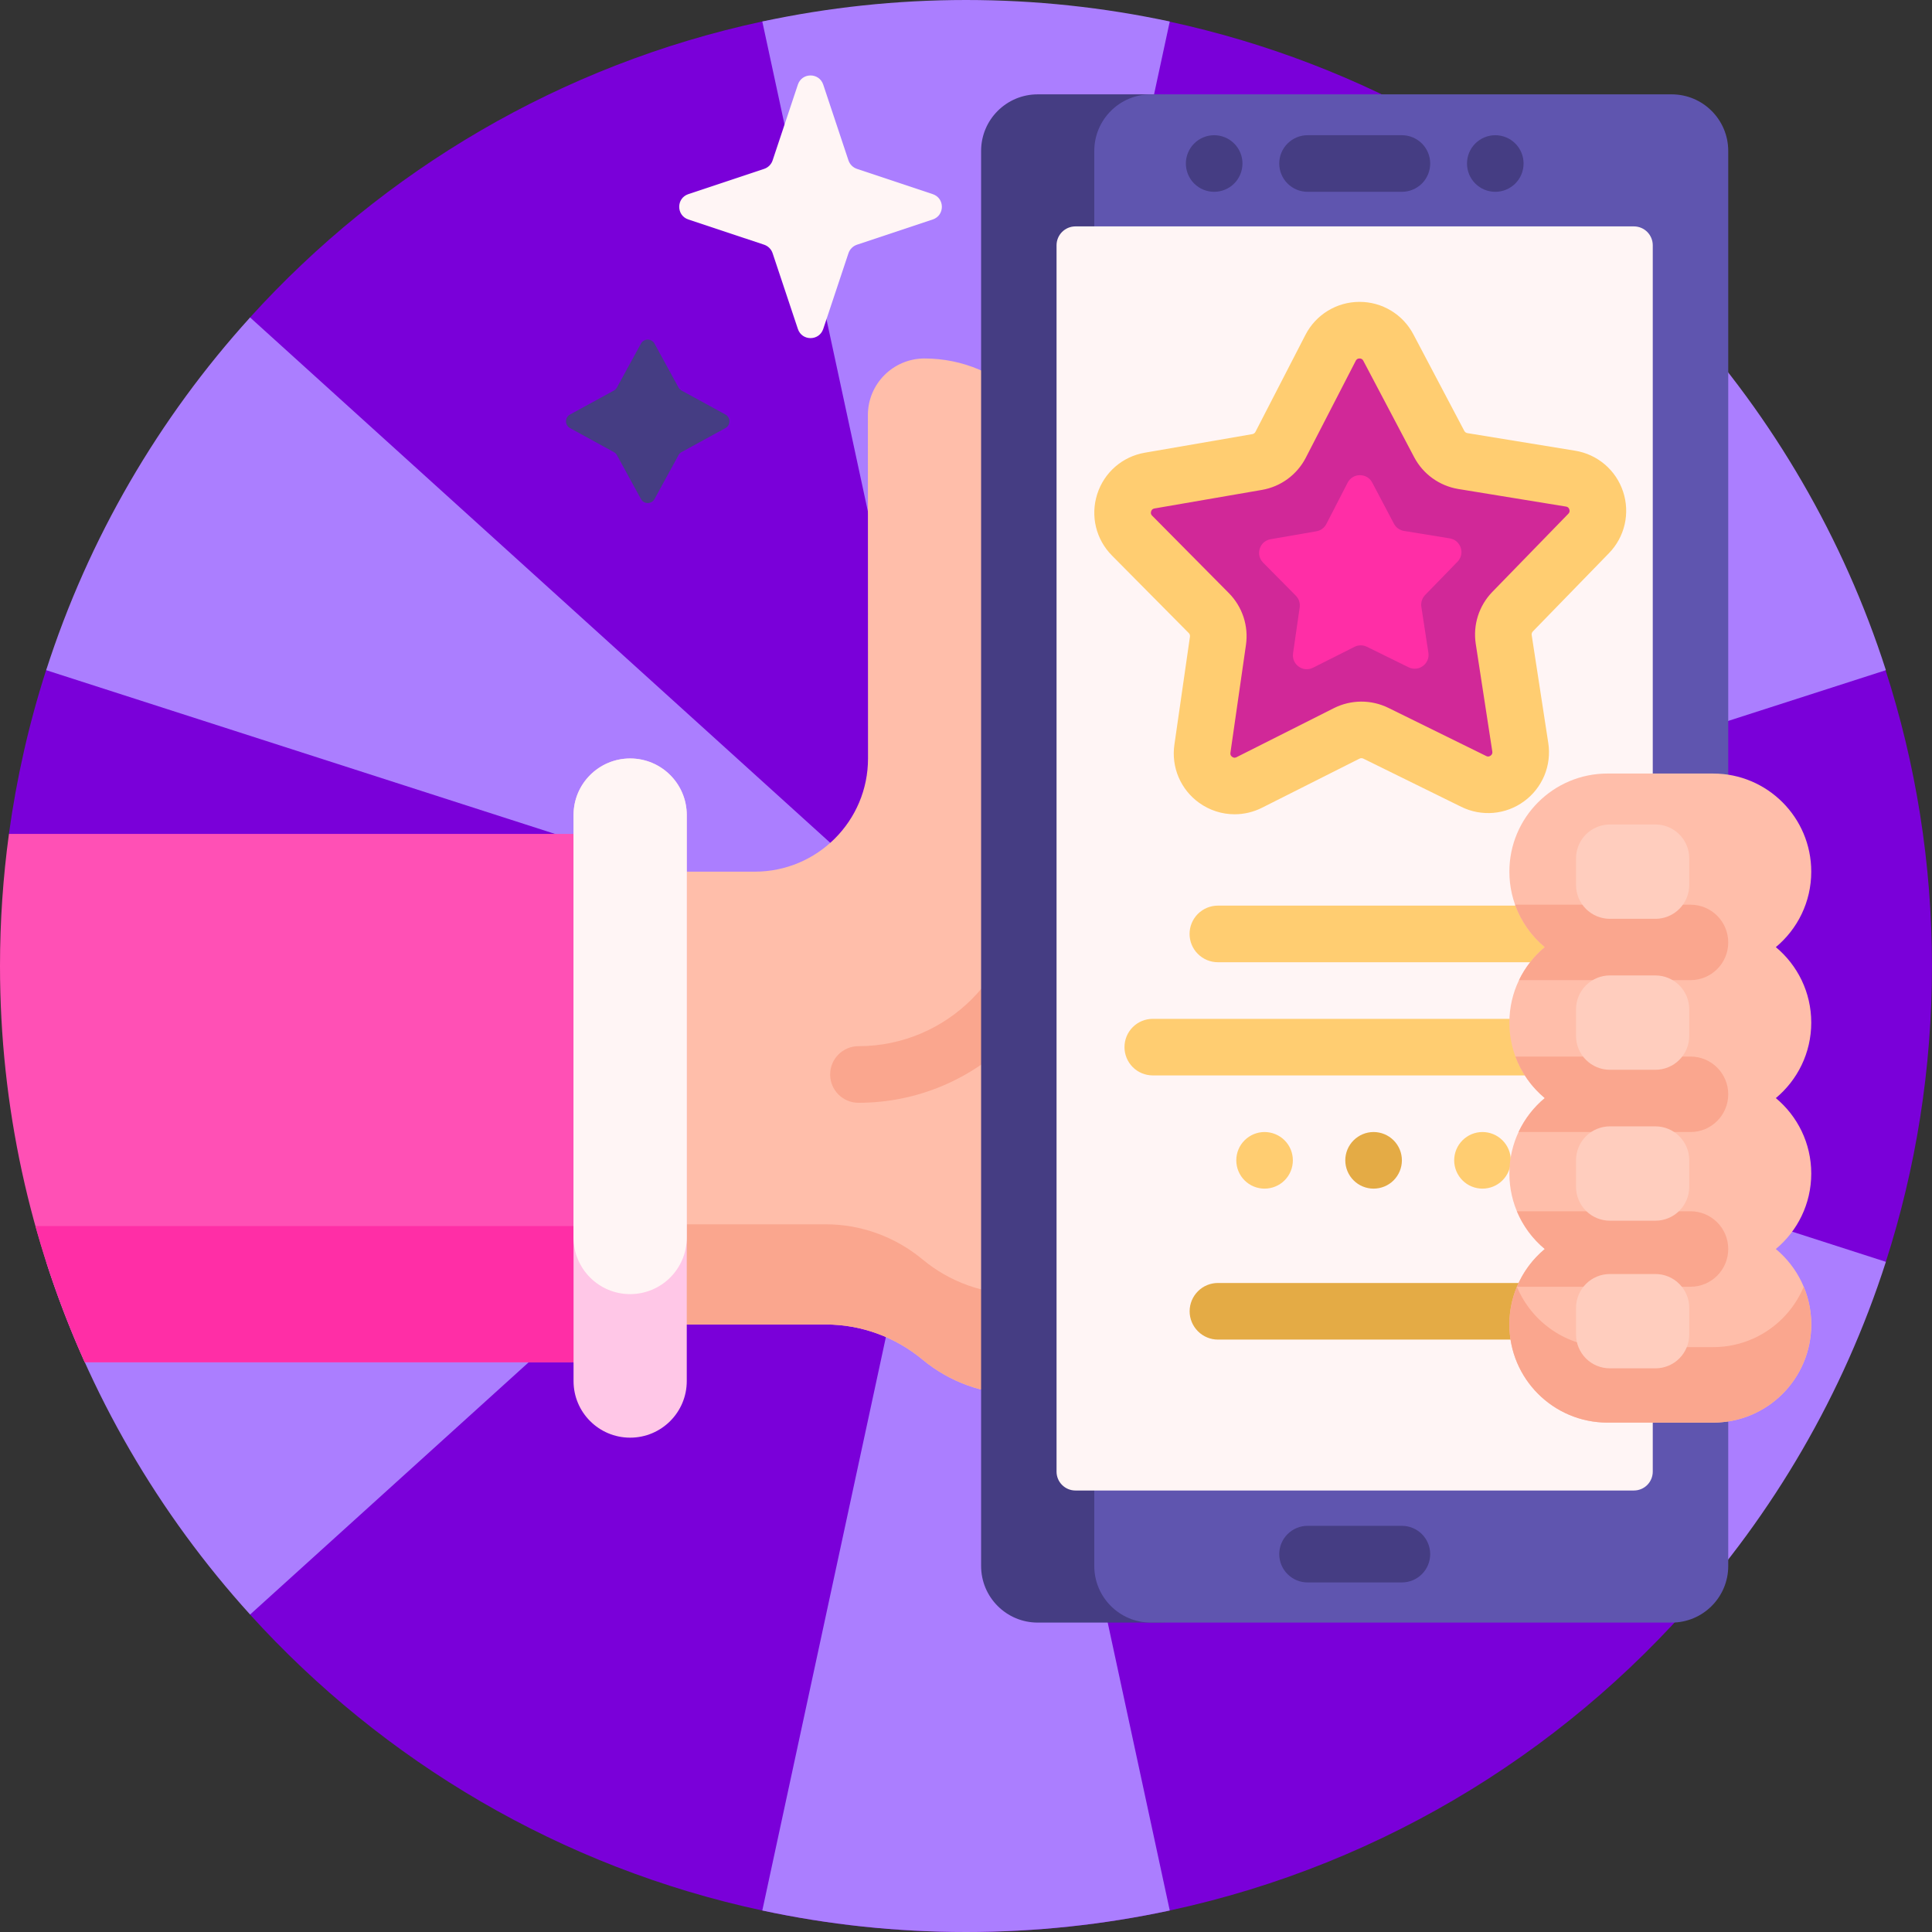
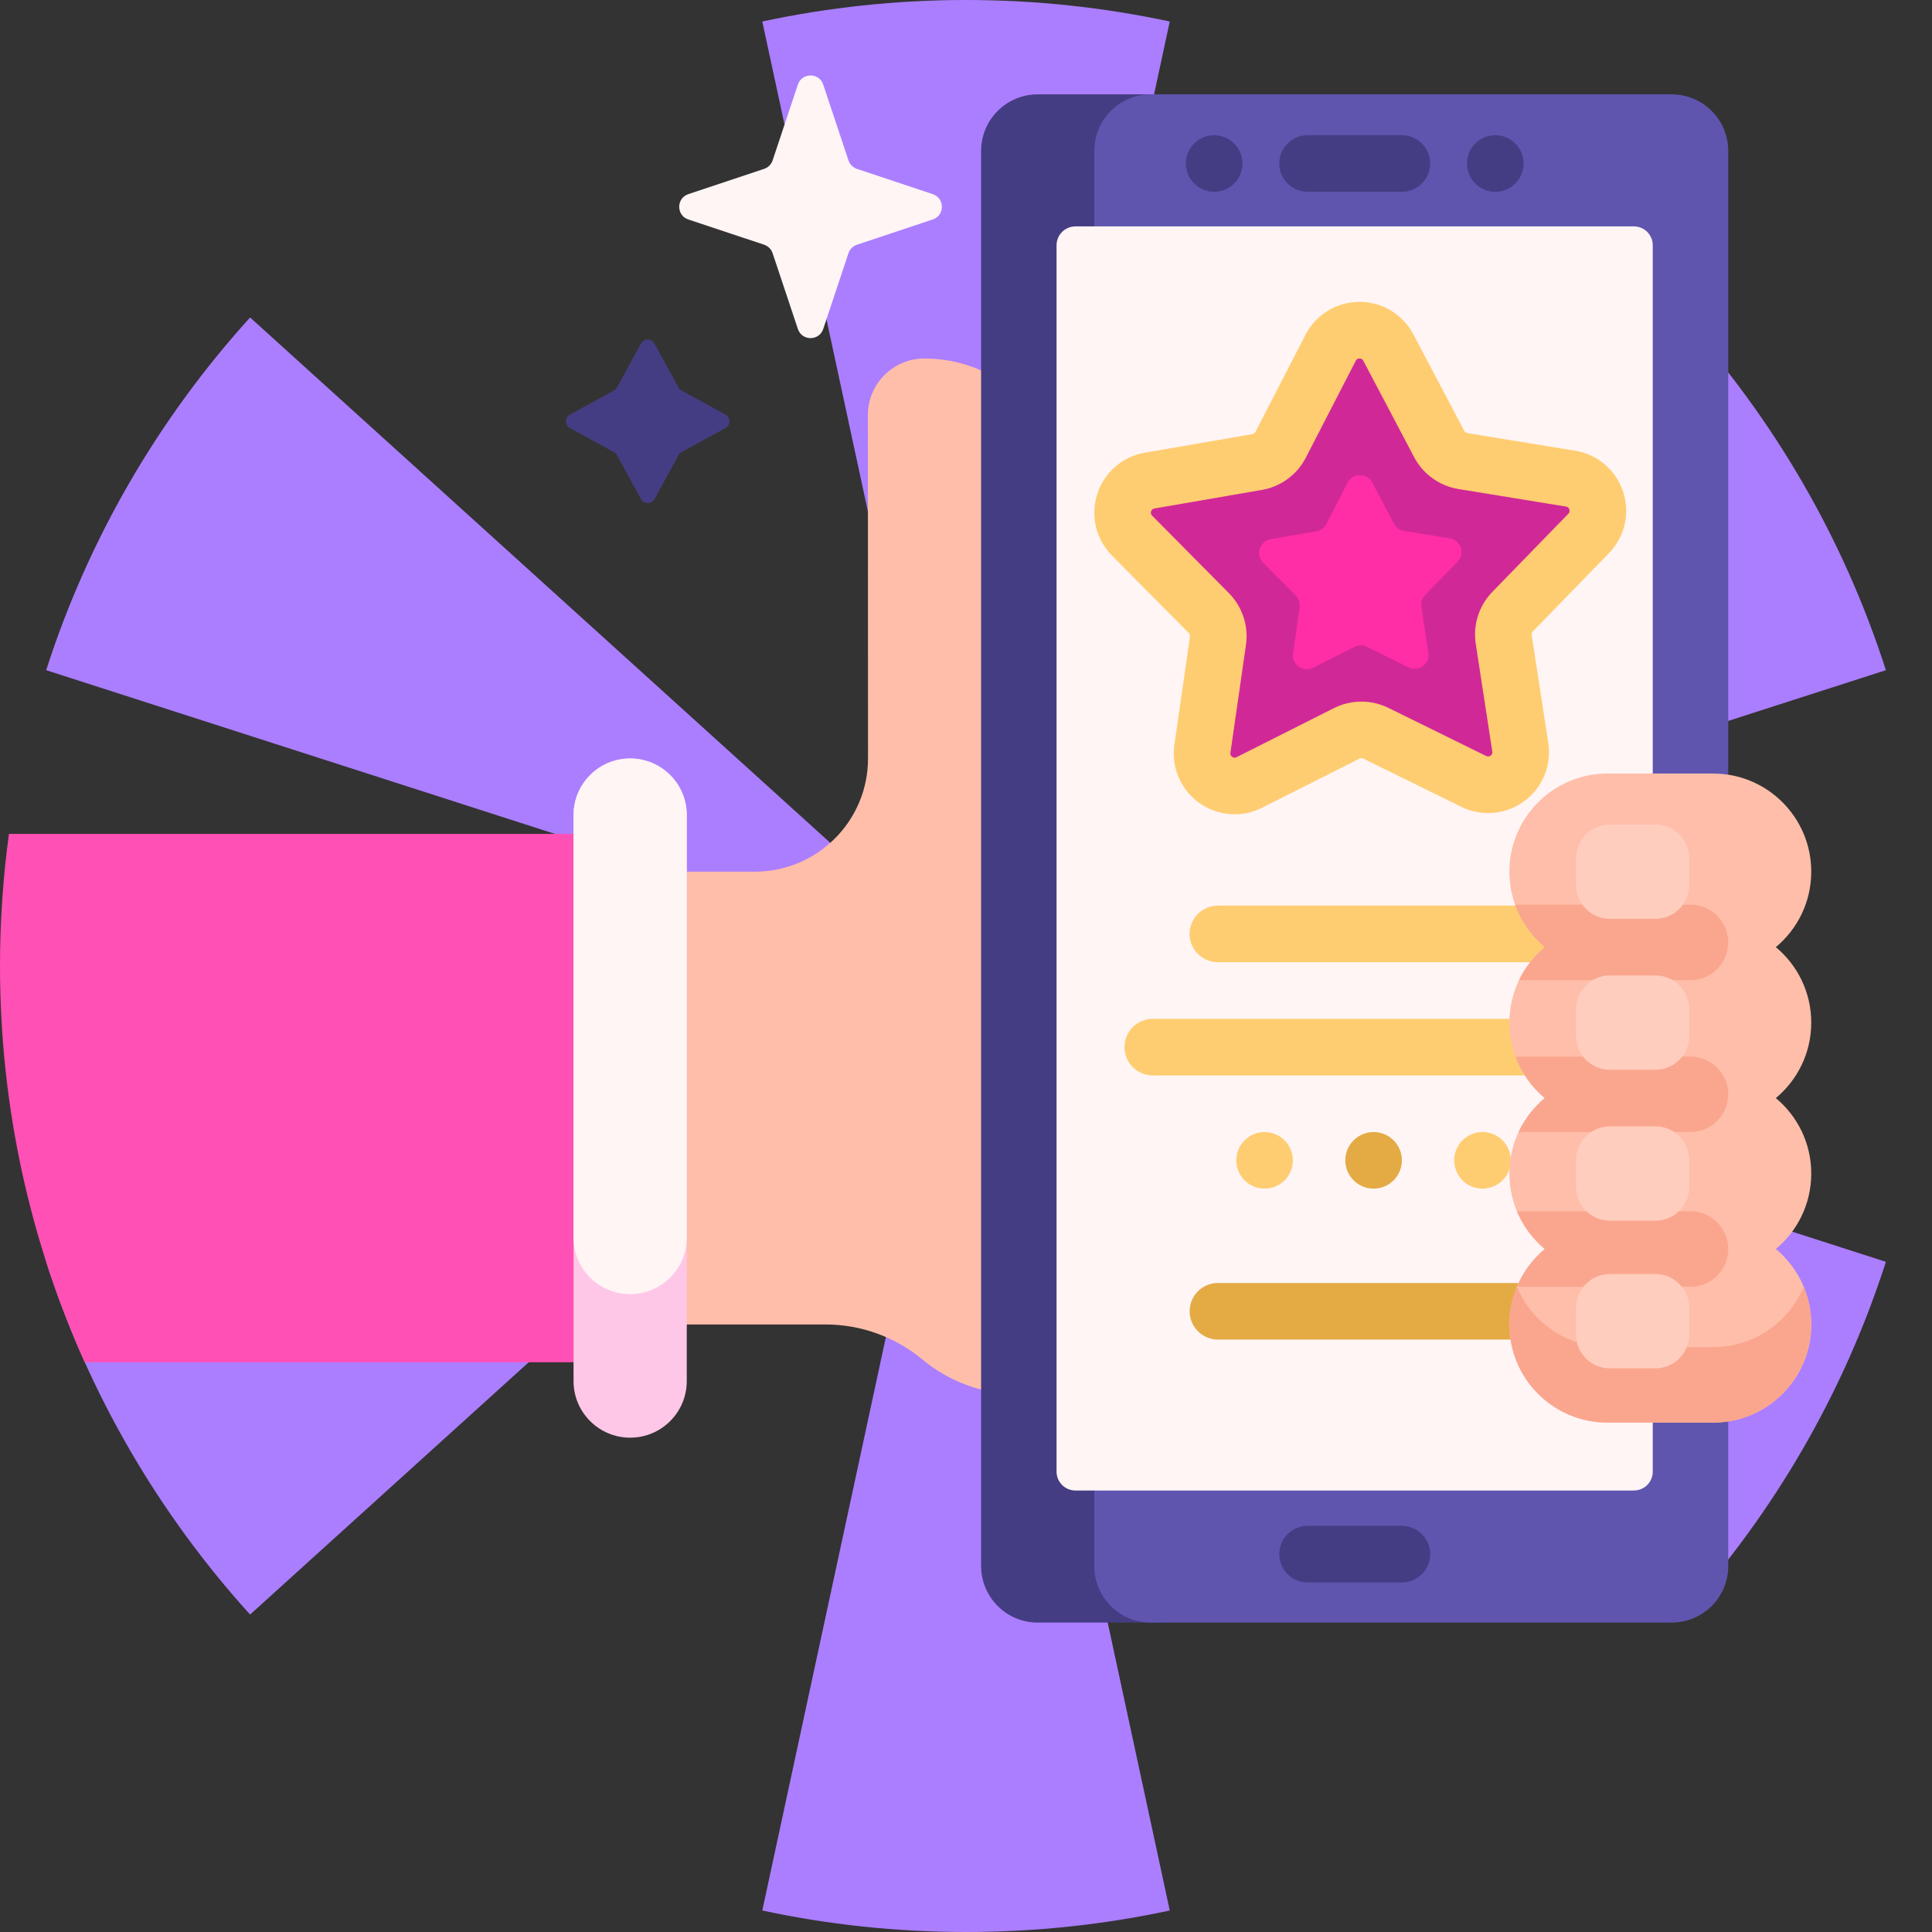
<svg xmlns="http://www.w3.org/2000/svg" width="60" height="60" viewBox="0 0 60 60" fill="none">
  <rect x="0" y="0" width="60" height="60" fill="#333333" stroke="none" />
  <g clip-path="url(#clip0_1567_595)">
-     <path d="M59.999 30C59.999 33.205 59.497 36.292 58.566 39.187C58.448 39.554 57.377 39.483 57.245 39.844C56.254 42.56 54.874 45.119 53.148 47.439C52.847 47.845 53.482 48.678 53.161 49.068C48.94 54.19 43.051 57.888 36.326 59.332C34.287 59.77 32.17 60 29.999 60C27.829 60 25.712 59.77 23.672 59.332C17.426 57.991 11.903 54.706 7.765 50.141V36.396C7.765 31.657 4.758 27.441 0.277 25.898C0.513 24.173 0.899 22.471 1.432 20.813C1.531 20.504 2.464 20.347 2.573 20.042C3.783 16.659 5.584 13.557 7.851 10.859C8.093 10.571 7.513 10.137 7.765 9.859C11.903 5.294 17.427 2.009 23.672 0.668C25.655 0.243 34.229 0.22 36.326 0.673C42.326 1.97 47.669 5.069 51.754 9.375C51.91 9.539 51.175 10.086 51.327 10.254C53.886 13.075 55.917 16.382 57.262 20.018C57.405 20.407 58.431 20.419 58.559 20.816C59.494 23.712 59.999 26.798 59.999 30Z" fill="#7A00D9" />
    <path d="M30.01 30.016L36.328 59.332C34.288 59.77 32.171 60 30.001 60C27.83 60 25.713 59.77 23.674 59.332L29.992 30.016L7.767 50.141C4.936 47.018 2.754 43.295 1.434 39.187L29.983 30L1.434 20.813C2.754 16.704 4.936 12.982 7.767 9.859L29.992 29.985L23.674 0.668C25.713 0.231 27.83 0 30.001 0C32.171 0 34.288 0.231 36.328 0.668L30.01 29.984L52.235 9.859C55.066 12.982 57.248 16.704 58.568 20.813L30.019 30L58.568 39.187C57.248 43.296 55.066 47.018 52.235 50.141L30.01 30.016Z" fill="#AB7EFF" />
    <path d="M48.047 27.832V38.613C48.047 41.202 45.948 43.301 43.359 43.301H31.641C30.548 43.303 29.49 42.921 28.65 42.223C27.805 41.522 26.744 41.133 25.646 41.133H7.266V27.07H23.442C25.384 27.07 26.959 25.495 26.957 23.553C26.954 19.354 26.953 12.891 26.953 12.891C26.953 11.92 27.74 11.133 28.711 11.133C31.106 11.133 33.047 13.074 33.047 15.469V23.145H43.359C45.948 23.145 48.047 25.243 48.047 27.832Z" fill="#FFBEAA" />
-     <path d="M26.956 20.549C26.954 16.825 26.953 12.891 26.953 12.891C26.953 12.873 26.953 12.855 26.954 12.838C26.955 15.072 26.956 18.108 26.957 20.443C26.957 20.478 26.957 20.514 26.956 20.549ZM43.359 40.19H31.641C30.548 40.192 29.49 39.811 28.65 39.112C27.805 38.411 26.744 38.022 25.646 38.022H7.266V41.133H25.646C26.744 41.133 27.805 41.522 28.65 42.223C29.49 42.921 30.548 43.302 31.641 43.301H43.359C45.948 43.301 48.047 41.202 48.047 38.613V35.503C48.047 38.092 45.948 40.19 43.359 40.19ZM26.66 34.248C30.376 34.248 33.398 31.225 33.398 27.51C33.398 27.024 33.005 26.631 32.52 26.631C32.034 26.631 31.641 27.024 31.641 27.51C31.641 30.256 29.406 32.49 26.66 32.49C26.175 32.49 25.781 32.884 25.781 33.369C25.781 33.855 26.175 34.248 26.66 34.248Z" fill="#FAA68E" />
    <path d="M0.278 25.898H18.984V42.305H2.631C0.941 38.55 0 34.385 0 30C0 28.609 0.095 27.239 0.278 25.898Z" fill="#FF50B5" />
-     <path d="M18.986 38.076V42.305H2.633C2.017 40.936 1.505 39.522 1.102 38.076H18.986Z" fill="#FF2EA6" />
    <path d="M17.812 42.891V25.312C17.812 24.342 18.599 23.555 19.57 23.555C20.541 23.555 21.328 24.342 21.328 25.312V42.891C21.328 43.861 20.541 44.648 19.57 44.648C18.599 44.648 17.812 43.861 17.812 42.891Z" fill="#FFC7E7" />
    <path d="M17.812 38.433V25.312C17.812 24.342 18.599 23.555 19.57 23.555C20.541 23.555 21.328 24.342 21.328 25.312V38.433C21.328 39.403 20.541 40.19 19.57 40.19C18.599 40.19 17.812 39.404 17.812 38.433ZM24.779 10.217L23.994 7.863C23.974 7.802 23.939 7.746 23.894 7.701C23.848 7.655 23.793 7.621 23.732 7.6L21.377 6.816C20.999 6.69 20.999 6.155 21.377 6.029L23.732 5.244C23.793 5.224 23.848 5.189 23.894 5.144C23.939 5.098 23.974 5.043 23.994 4.982L24.779 2.627C24.905 2.249 25.439 2.249 25.566 2.627L26.35 4.982C26.371 5.043 26.405 5.098 26.451 5.144C26.496 5.189 26.552 5.224 26.613 5.244L28.967 6.029C29.345 6.155 29.345 6.69 28.967 6.816L26.613 7.6C26.552 7.621 26.496 7.655 26.451 7.701C26.405 7.746 26.371 7.802 26.35 7.863L25.566 10.217C25.439 10.595 24.905 10.595 24.779 10.217Z" fill="#FFF5F5" />
    <path d="M35.977 50.391H32.227C31.256 50.391 30.469 49.604 30.469 48.633V4.688C30.469 3.717 31.256 2.93 32.227 2.93H35.977C36.947 2.93 37.734 3.717 37.734 4.688V48.633C37.734 49.604 36.947 50.391 35.977 50.391Z" fill="#453D83" />
    <path d="M51.914 50.391H35.742C34.771 50.391 33.984 49.604 33.984 48.633V4.688C33.984 3.717 34.771 2.93 35.742 2.93H51.914C52.885 2.93 53.672 3.717 53.672 4.688V48.633C53.672 49.604 52.885 50.391 51.914 50.391Z" fill="#5F55AF" />
    <path d="M43.537 5.957H40.607C40.374 5.957 40.151 5.864 39.986 5.7C39.821 5.535 39.728 5.311 39.728 5.078C39.728 4.845 39.821 4.621 39.986 4.457C40.151 4.292 40.374 4.199 40.607 4.199H43.537C43.77 4.199 43.994 4.292 44.159 4.457C44.323 4.621 44.416 4.845 44.416 5.078C44.416 5.311 44.323 5.535 44.159 5.7C43.994 5.864 43.77 5.957 43.537 5.957ZM38.586 5.078C38.586 4.845 38.493 4.621 38.328 4.457C38.164 4.292 37.94 4.199 37.707 4.199C37.474 4.199 37.25 4.292 37.086 4.457C36.921 4.621 36.828 4.845 36.828 5.078C36.828 5.311 36.921 5.535 37.086 5.7C37.25 5.864 37.474 5.957 37.707 5.957C37.94 5.957 38.164 5.864 38.328 5.7C38.493 5.535 38.586 5.311 38.586 5.078ZM46.438 5.957C46.204 5.957 45.981 5.864 45.816 5.7C45.651 5.535 45.559 5.311 45.559 5.078C45.559 4.845 45.651 4.621 45.816 4.457C45.981 4.292 46.204 4.199 46.438 4.199C46.671 4.199 46.894 4.292 47.059 4.457C47.224 4.621 47.316 4.845 47.316 5.078C47.316 5.311 47.224 5.535 47.059 5.7C46.894 5.864 46.671 5.957 46.438 5.957ZM44.416 48.265C44.416 48.032 44.323 47.808 44.159 47.644C43.994 47.479 43.77 47.386 43.537 47.386H40.607C40.374 47.386 40.151 47.479 39.986 47.644C39.821 47.808 39.728 48.032 39.728 48.265C39.728 48.498 39.821 48.722 39.986 48.886C40.151 49.051 40.374 49.144 40.607 49.144H43.537C43.77 49.144 43.994 49.051 44.159 48.886C44.323 48.722 44.416 48.498 44.416 48.265Z" fill="#453D83" />
    <path d="M50.742 46.289H33.398C33.243 46.289 33.094 46.227 32.984 46.117C32.874 46.008 32.812 45.858 32.812 45.703V7.617C32.812 7.462 32.874 7.313 32.984 7.203C33.094 7.093 33.243 7.031 33.398 7.031H50.742C50.898 7.031 51.047 7.093 51.157 7.203C51.266 7.313 51.328 7.462 51.328 7.617V45.703C51.328 45.858 51.266 46.008 51.157 46.117C51.047 46.227 50.898 46.289 50.742 46.289Z" fill="#FFF5F5" />
    <path d="M49.337 16.567L46.974 18.997C46.865 19.11 46.783 19.245 46.736 19.395C46.688 19.544 46.675 19.701 46.699 19.856L47.214 23.206C47.338 24.015 46.502 24.628 45.768 24.267L42.727 22.771C42.586 22.702 42.432 22.666 42.275 22.667C42.119 22.668 41.965 22.705 41.825 22.775L38.798 24.3C38.068 24.668 37.225 24.062 37.342 23.253L37.825 19.898C37.848 19.743 37.834 19.585 37.785 19.436C37.736 19.288 37.653 19.153 37.543 19.041L35.157 16.634C34.582 16.053 34.898 15.064 35.703 14.925L39.044 14.348C39.198 14.322 39.343 14.259 39.47 14.167C39.596 14.075 39.699 13.954 39.77 13.815L41.323 10.802C41.698 10.075 42.735 10.07 43.117 10.794L44.698 13.792C44.771 13.93 44.875 14.05 45.002 14.141C45.129 14.233 45.275 14.293 45.429 14.318L48.775 14.864C49.582 14.996 49.907 15.981 49.337 16.567Z" fill="#D12898" />
    <path d="M45.264 17.445L44.258 18.479C44.212 18.527 44.177 18.585 44.157 18.648C44.136 18.712 44.131 18.779 44.141 18.845L44.36 20.271C44.413 20.615 44.057 20.877 43.745 20.723L42.45 20.086C42.39 20.056 42.324 20.041 42.258 20.042C42.191 20.042 42.125 20.058 42.066 20.088L40.777 20.737C40.466 20.893 40.108 20.636 40.157 20.291L40.363 18.863C40.372 18.797 40.366 18.73 40.346 18.666C40.325 18.603 40.289 18.546 40.242 18.498L39.227 17.473C38.982 17.226 39.116 16.805 39.459 16.746L40.881 16.5C40.947 16.489 41.009 16.462 41.063 16.423C41.117 16.384 41.16 16.332 41.191 16.273L41.852 14.99C42.011 14.681 42.453 14.679 42.616 14.987L43.289 16.263C43.32 16.322 43.364 16.373 43.418 16.412C43.472 16.451 43.535 16.477 43.6 16.488L45.025 16.72C45.368 16.776 45.507 17.195 45.264 17.445Z" fill="#FF2EA6" />
    <path d="M20.327 10.672L21.071 12.033C21.093 12.074 21.126 12.107 21.167 12.129L22.528 12.873C22.695 12.965 22.695 13.204 22.528 13.295L21.167 14.04C21.126 14.062 21.093 14.095 21.071 14.136L20.327 15.497C20.235 15.664 19.996 15.664 19.905 15.497L19.16 14.136C19.138 14.095 19.105 14.062 19.064 14.04L17.703 13.295C17.536 13.204 17.536 12.965 17.703 12.873L19.064 12.129C19.105 12.107 19.138 12.074 19.16 12.033L19.905 10.672C19.996 10.505 20.235 10.505 20.327 10.672Z" fill="#453D83" />
    <path d="M41.779 36.035C41.779 35.802 41.872 35.578 42.037 35.414C42.202 35.249 42.425 35.156 42.658 35.156C42.891 35.156 43.115 35.249 43.28 35.414C43.444 35.578 43.537 35.802 43.537 36.035C43.537 36.268 43.444 36.492 43.28 36.657C43.115 36.822 42.891 36.914 42.658 36.914C42.425 36.914 42.202 36.822 42.037 36.657C41.872 36.492 41.779 36.268 41.779 36.035ZM47.492 39.844H37.824C37.591 39.844 37.368 39.936 37.203 40.101C37.038 40.266 36.945 40.49 36.945 40.723C36.945 40.956 37.038 41.179 37.203 41.344C37.368 41.509 37.591 41.602 37.824 41.602H47.492C47.725 41.602 47.949 41.509 48.114 41.344C48.279 41.179 48.371 40.956 48.371 40.723C48.371 40.49 48.279 40.266 48.114 40.101C47.949 39.936 47.725 39.844 47.492 39.844Z" fill="#E4AB45" />
    <path d="M38.342 25.288C37.946 25.288 37.56 25.163 37.239 24.931C36.958 24.73 36.738 24.455 36.602 24.137C36.467 23.819 36.422 23.469 36.472 23.127L36.955 19.772C36.958 19.752 36.956 19.731 36.95 19.712C36.944 19.692 36.933 19.675 36.918 19.66L34.532 17.252C34.035 16.75 33.859 16.019 34.075 15.346C34.29 14.672 34.857 14.179 35.554 14.059L38.894 13.482C38.934 13.475 38.97 13.449 38.989 13.412L40.542 10.399C40.7 10.092 40.939 9.833 41.234 9.653C41.529 9.472 41.867 9.376 42.213 9.375H42.222C42.566 9.374 42.904 9.468 43.199 9.646C43.494 9.824 43.734 10.079 43.894 10.384L45.475 13.382C45.494 13.419 45.53 13.444 45.571 13.451L48.916 13.997C49.258 14.052 49.577 14.2 49.84 14.424C50.103 14.649 50.299 14.941 50.407 15.27C50.516 15.598 50.532 15.95 50.455 16.287C50.377 16.623 50.209 16.933 49.967 17.18L47.604 19.61C47.575 19.64 47.562 19.682 47.568 19.723L48.083 23.073C48.136 23.415 48.094 23.764 47.962 24.084C47.829 24.403 47.612 24.68 47.333 24.884C47.054 25.089 46.725 25.214 46.38 25.244C46.036 25.274 45.69 25.209 45.38 25.056L42.338 23.559C42.32 23.55 42.3 23.546 42.279 23.546C42.259 23.546 42.239 23.551 42.221 23.56L39.193 25.085C38.929 25.218 38.638 25.288 38.342 25.288ZM42.222 11.133H42.221C42.141 11.133 42.113 11.187 42.104 11.205L40.551 14.218C40.417 14.477 40.224 14.702 39.989 14.875C39.753 15.048 39.481 15.164 39.193 15.214L35.853 15.791C35.833 15.795 35.773 15.805 35.749 15.882C35.725 15.958 35.767 16.001 35.781 16.015L38.167 18.423C38.372 18.631 38.526 18.884 38.618 19.161C38.71 19.439 38.736 19.734 38.695 20.023L38.212 23.378C38.209 23.398 38.2 23.457 38.265 23.504C38.33 23.551 38.384 23.524 38.402 23.515L41.429 21.99C41.691 21.859 41.979 21.791 42.271 21.789C42.563 21.788 42.852 21.854 43.114 21.982L46.156 23.479C46.173 23.488 46.227 23.514 46.292 23.467C46.357 23.419 46.348 23.36 46.345 23.34L45.83 19.99C45.787 19.701 45.81 19.405 45.899 19.127C45.988 18.849 46.14 18.595 46.343 18.385L48.706 15.955C48.72 15.94 48.763 15.897 48.737 15.821C48.712 15.745 48.653 15.735 48.633 15.732L45.287 15.186C44.999 15.138 44.726 15.024 44.489 14.854C44.251 14.683 44.057 14.46 43.92 14.202L42.339 11.204C42.329 11.181 42.312 11.163 42.291 11.15C42.27 11.138 42.246 11.132 42.222 11.133ZM48.369 29.004C48.369 28.771 48.276 28.547 48.112 28.382C47.947 28.218 47.723 28.125 47.49 28.125H37.822C37.589 28.125 37.366 28.218 37.201 28.382C37.036 28.547 36.943 28.771 36.943 29.004C36.943 29.237 37.036 29.461 37.201 29.625C37.366 29.79 37.589 29.883 37.822 29.883H47.49C47.723 29.883 47.947 29.79 48.112 29.625C48.276 29.461 48.369 29.237 48.369 29.004ZM40.151 36.035C40.151 35.802 40.059 35.578 39.894 35.414C39.729 35.249 39.505 35.156 39.272 35.156C39.039 35.156 38.816 35.249 38.651 35.414C38.486 35.578 38.394 35.802 38.394 36.035C38.394 36.268 38.486 36.492 38.651 36.657C38.816 36.822 39.039 36.914 39.272 36.914C39.505 36.914 39.729 36.822 39.894 36.657C40.059 36.492 40.151 36.268 40.151 36.035ZM46.919 36.035C46.919 35.802 46.826 35.578 46.661 35.414C46.497 35.249 46.273 35.156 46.04 35.156C45.807 35.156 45.583 35.249 45.419 35.414C45.254 35.578 45.161 35.802 45.161 36.035C45.161 36.268 45.254 36.492 45.419 36.657C45.583 36.822 45.807 36.914 46.04 36.914C46.273 36.914 46.497 36.822 46.661 36.657C46.826 36.492 46.919 36.268 46.919 36.035ZM50.391 32.52C50.391 32.286 50.298 32.063 50.133 31.898C49.968 31.733 49.745 31.641 49.512 31.641H35.801C35.568 31.641 35.344 31.733 35.179 31.898C35.014 32.063 34.922 32.286 34.922 32.52C34.922 32.753 35.014 32.976 35.179 33.141C35.344 33.306 35.568 33.398 35.801 33.398H49.512C49.745 33.398 49.968 33.306 50.133 33.141C50.298 32.976 50.391 32.753 50.391 32.52Z" fill="#FFCD71" />
    <path d="M55.15 29.414C55.822 29.973 56.25 30.815 56.25 31.758C56.25 32.7 55.822 33.543 55.15 34.102C55.822 34.66 56.25 35.503 56.25 36.445C56.25 37.388 55.822 38.23 55.15 38.789C55.822 39.348 56.25 40.19 56.25 41.133C56.25 42.816 54.886 44.18 53.203 44.18H49.922C48.239 44.18 46.875 42.816 46.875 41.133C46.875 40.19 47.303 39.348 47.975 38.789C47.303 38.23 46.875 37.388 46.875 36.445C46.875 35.503 47.303 34.66 47.975 34.102C47.303 33.543 46.875 32.7 46.875 31.758C46.875 30.815 47.303 29.973 47.975 29.414C47.303 28.855 46.875 28.013 46.875 27.07C46.875 25.388 48.239 24.023 49.922 24.023H53.203C54.886 24.023 56.25 25.388 56.25 27.07C56.25 28.013 55.822 28.855 55.15 29.414Z" fill="#FFBEAA" />
    <path d="M47.975 38.789C47.596 38.474 47.299 38.072 47.109 37.617H52.5C53.147 37.617 53.672 38.142 53.672 38.789C53.672 39.436 53.147 39.961 52.5 39.961H47.109C47.299 39.506 47.596 39.104 47.975 38.789ZM47.975 29.414C47.638 29.695 47.364 30.044 47.174 30.439H52.5C53.147 30.439 53.672 29.915 53.672 29.268C53.672 28.62 53.147 28.096 52.5 28.096H47.052C47.236 28.61 47.555 29.065 47.975 29.414ZM52.5 32.812H47.062C47.248 33.315 47.563 33.759 47.975 34.102C47.629 34.389 47.351 34.749 47.16 35.156H52.5C53.147 35.156 53.672 34.632 53.672 33.984C53.672 33.337 53.147 32.812 52.5 32.812ZM56.016 39.961C55.557 41.062 54.471 41.836 53.203 41.836H49.922C48.654 41.836 47.568 41.062 47.109 39.961C46.954 40.332 46.874 40.731 46.875 41.133C46.875 42.816 48.239 44.18 49.922 44.18H53.203C54.886 44.18 56.25 42.816 56.25 41.133C56.25 40.718 56.167 40.322 56.016 39.961Z" fill="#FAA68E" />
    <path d="M48.945 41.444V40.617C48.945 40.338 49.056 40.071 49.253 39.874C49.45 39.676 49.718 39.566 49.996 39.566H51.41C51.689 39.566 51.956 39.676 52.153 39.874C52.35 40.071 52.461 40.338 52.461 40.617V41.444C52.461 41.723 52.35 41.991 52.153 42.188C51.956 42.385 51.689 42.495 51.41 42.495H49.996C49.718 42.495 49.45 42.385 49.253 42.188C49.056 41.991 48.945 41.723 48.945 41.444ZM49.996 37.91H51.41C51.548 37.91 51.685 37.883 51.812 37.83C51.94 37.777 52.056 37.7 52.153 37.602C52.251 37.505 52.328 37.389 52.381 37.261C52.434 37.134 52.461 36.997 52.461 36.859V36.031C52.461 35.753 52.35 35.485 52.153 35.288C51.956 35.091 51.689 34.98 51.41 34.98H49.996C49.718 34.98 49.45 35.091 49.253 35.288C49.056 35.485 48.945 35.753 48.945 36.031V36.859C48.945 36.997 48.972 37.134 49.025 37.261C49.078 37.389 49.156 37.505 49.253 37.602C49.351 37.7 49.467 37.777 49.594 37.83C49.722 37.883 49.858 37.91 49.996 37.91ZM49.996 33.223H51.41C51.689 33.223 51.956 33.112 52.153 32.915C52.35 32.718 52.461 32.45 52.461 32.172V31.344C52.461 31.065 52.35 30.798 52.153 30.601C51.956 30.404 51.689 30.293 51.41 30.293H49.996C49.718 30.293 49.45 30.404 49.253 30.601C49.056 30.798 48.945 31.065 48.945 31.344V32.172C48.945 32.45 49.056 32.718 49.253 32.915C49.45 33.112 49.718 33.223 49.996 33.223ZM49.996 28.535H51.41C51.689 28.535 51.956 28.424 52.153 28.227C52.35 28.03 52.461 27.763 52.461 27.484V26.656C52.461 26.378 52.35 26.11 52.153 25.913C51.956 25.716 51.689 25.605 51.41 25.605H49.996C49.718 25.605 49.45 25.716 49.253 25.913C49.056 26.11 48.945 26.378 48.945 26.656V27.484C48.945 27.763 49.056 28.03 49.253 28.227C49.45 28.424 49.718 28.535 49.996 28.535Z" fill="#FFCDBE" />
  </g>
  <defs>
    <clipPath id="clip0_1567_595">
      <rect width="60" height="60" fill="white" />
    </clipPath>
  </defs>
</svg>